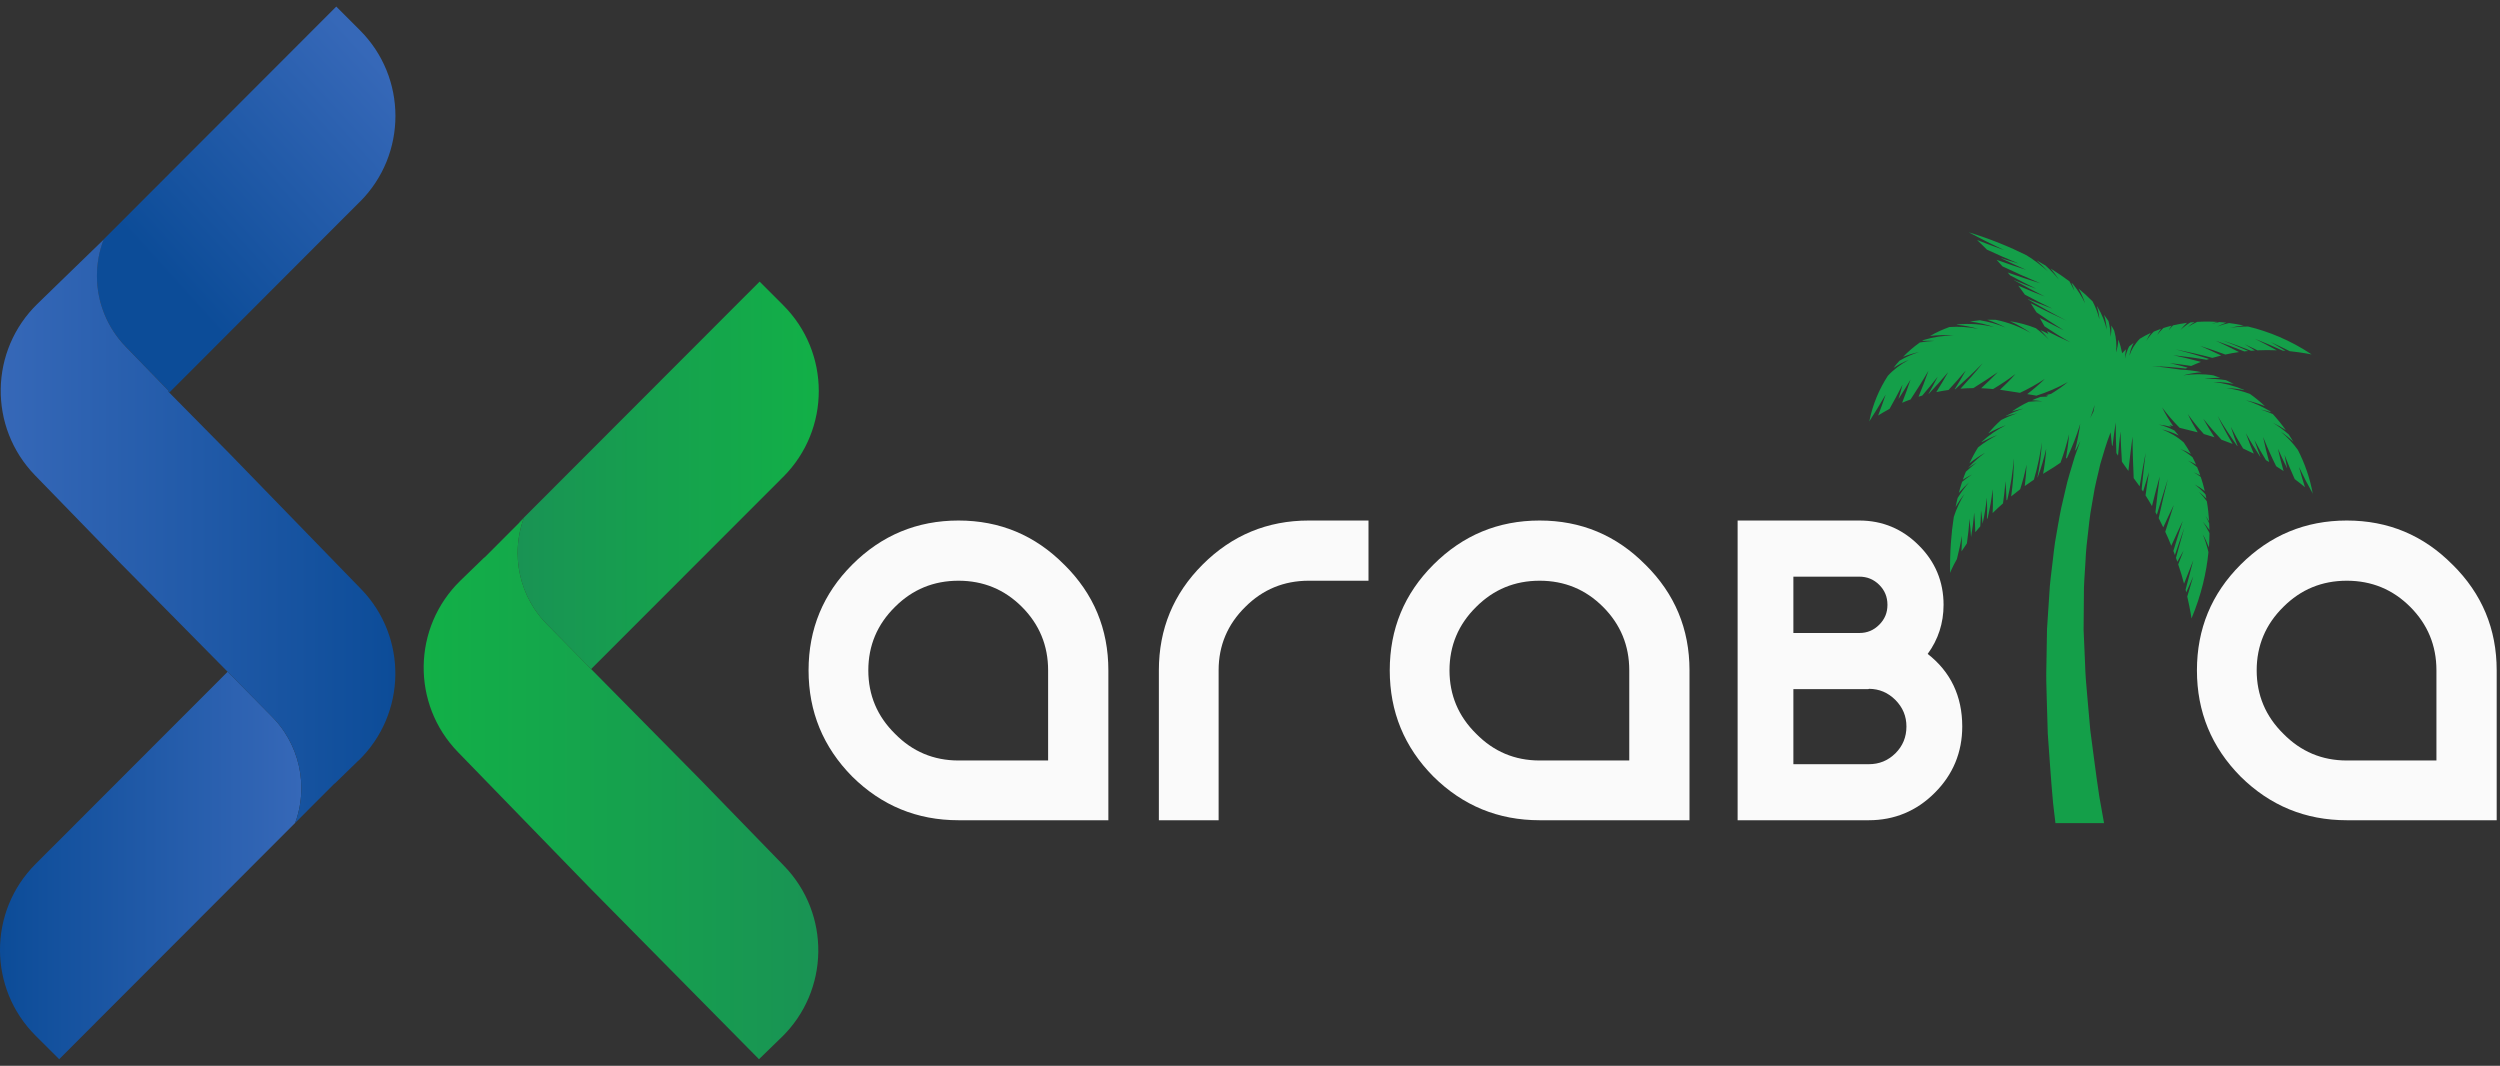
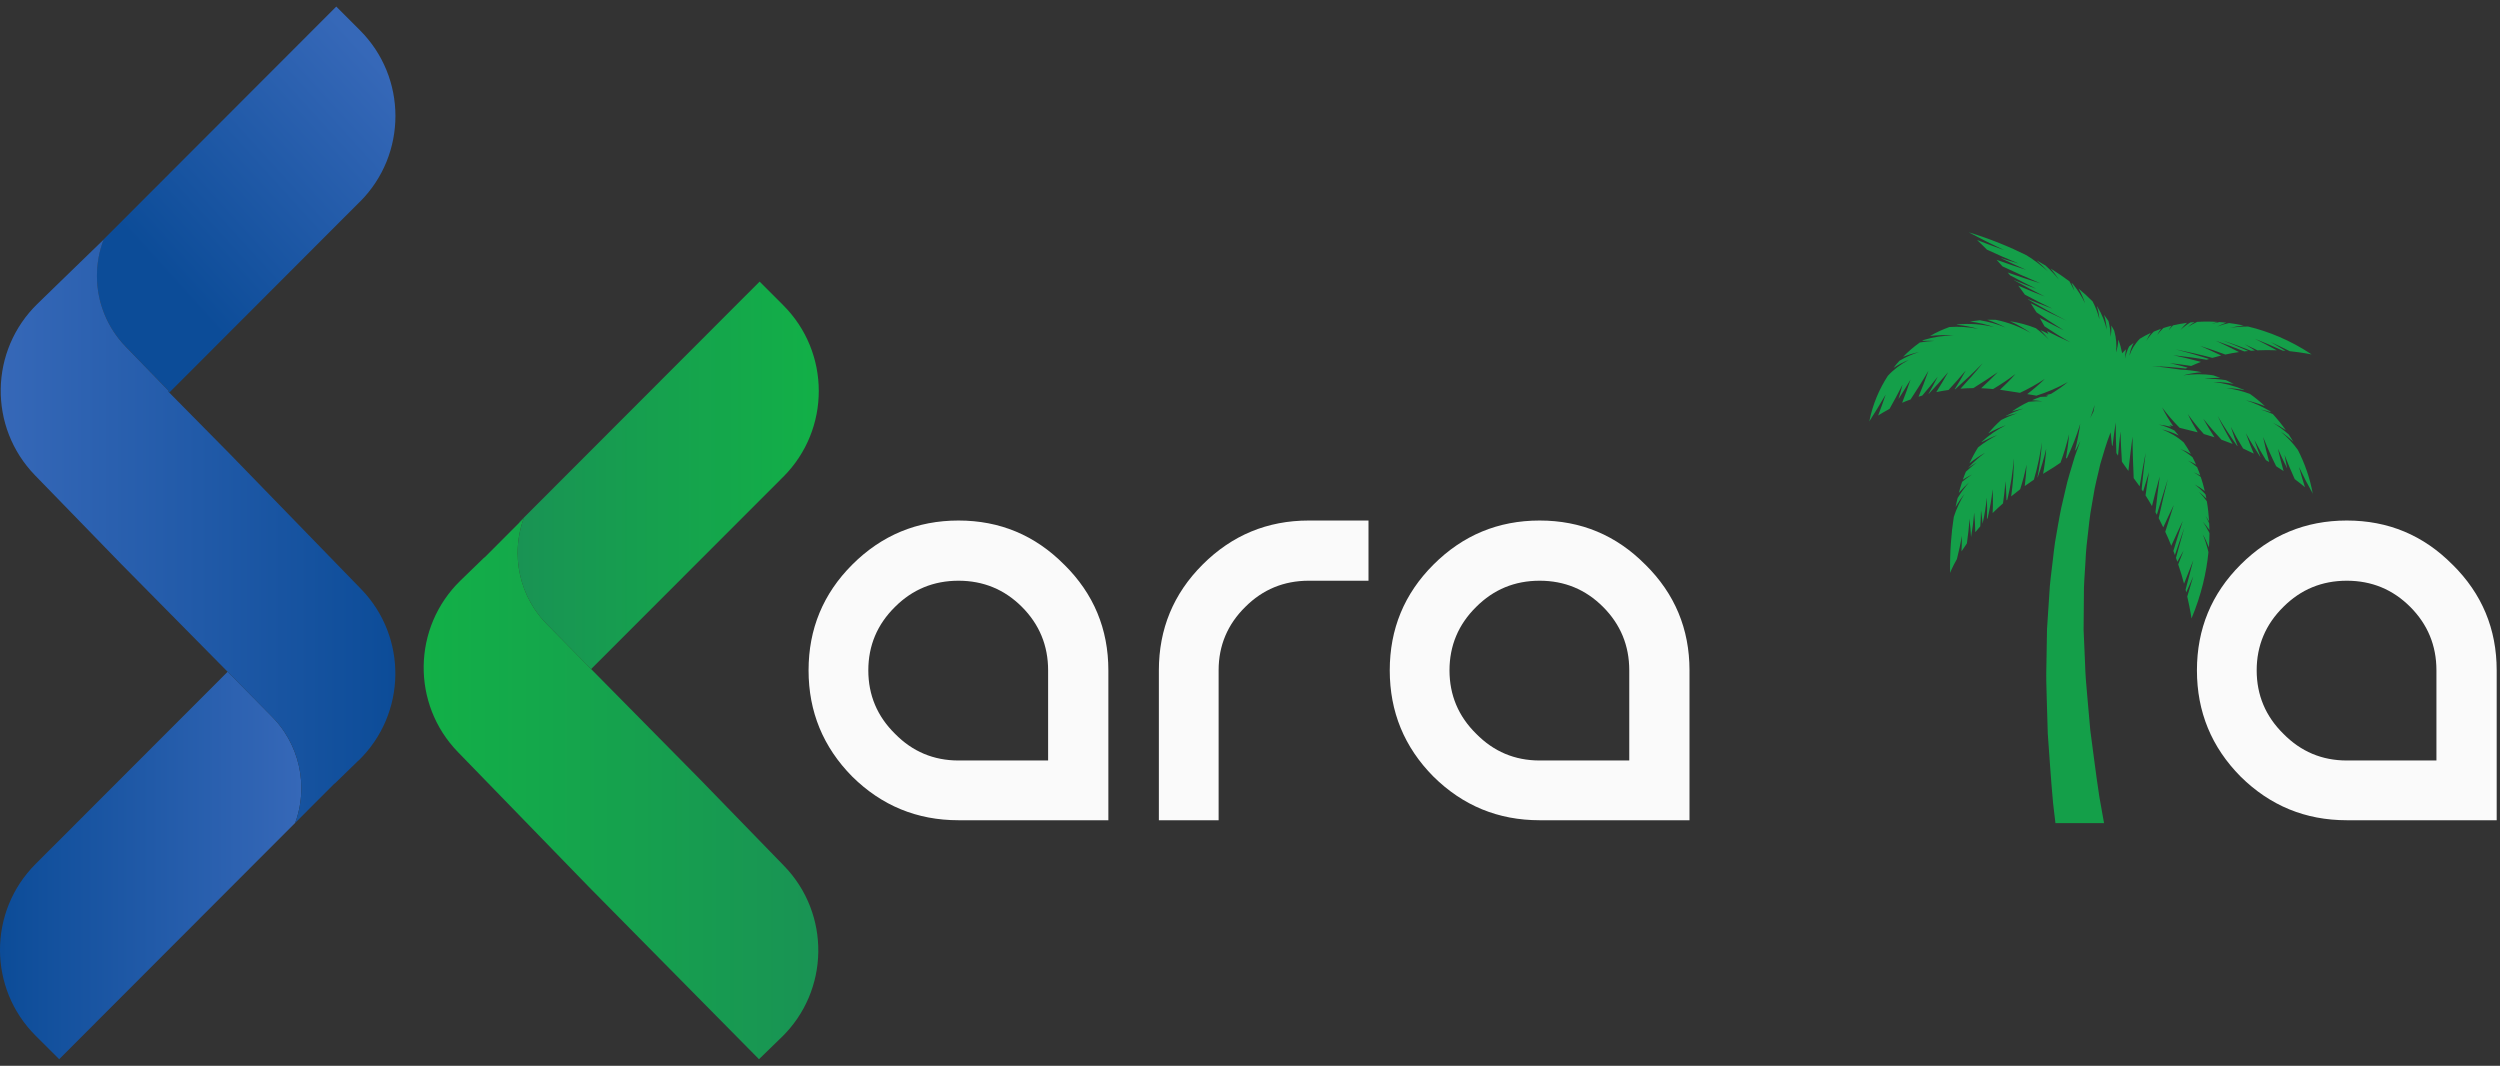
<svg xmlns="http://www.w3.org/2000/svg" width="190" height="81" viewBox="0 0 190 81" fill="none">
  <rect x="0" y="0" width="190" height="81" fill="#333333" stroke="none" />
  <g id="Layer_1" clip-path="url(#clip0_686_149)">
    <g id="Group">
      <path id="Vector" d="M27.353 15.329L12.868 29.834L12.78 29.743L12.817 29.705L9.542 26.331C8.119 24.868 7.363 22.927 7.363 20.953C7.363 20.027 7.53 19.101 7.871 18.202L25.556 0.5L27.35 2.294C30.951 5.889 30.955 11.727 27.357 15.332L27.353 15.329Z" fill="url(#paint0_linear_686_149)" />
      <path id="Vector_2" d="M22.901 59.894C22.901 60.786 22.748 61.681 22.431 62.543L4.497 80.5L2.703 78.709C-0.898 75.115 -0.902 69.276 2.697 65.671L17.301 51.053L20.678 54.474C21.032 54.835 21.349 55.223 21.617 55.632C22.458 56.902 22.901 58.386 22.901 59.891V59.894Z" fill="url(#paint1_linear_686_149)" />
      <path id="Vector_3" d="M27.249 57.793L25.434 59.557L25.424 59.547L22.748 62.226L22.432 62.542C22.752 61.681 22.902 60.782 22.902 59.894C22.902 58.389 22.459 56.905 21.618 55.635C21.346 55.223 21.029 54.835 20.679 54.478L17.302 51.056L9.152 42.804L4.512 38.028L2.66 36.122C-0.887 32.469 -0.802 26.631 2.854 23.084L4.563 21.422L7.875 18.209C7.535 19.108 7.368 20.037 7.368 20.963C7.368 22.937 8.124 24.874 9.547 26.341L12.822 29.715L12.784 29.753L12.873 29.845L17.394 34.423L27.439 44.765C30.99 48.418 30.902 54.253 27.249 57.804V57.793Z" fill="url(#paint2_linear_686_149)" />
    </g>
    <g id="Group_2">
      <path id="Vector_4" d="M59.534 36.231L44.926 50.849L41.563 47.441C41.205 47.08 40.889 46.689 40.616 46.274C39.779 45.007 39.34 43.526 39.34 42.025C39.34 41.133 39.493 40.238 39.81 39.377L39.462 39.727C39.462 39.727 39.473 39.693 39.479 39.676L57.73 21.402L59.524 23.196C63.125 26.791 63.129 32.629 59.534 36.234V36.231Z" fill="url(#paint3_linear_686_149)" />
      <path id="Vector_5" d="M59.392 78.839L57.683 80.5L44.743 67.394L34.806 57.16C31.256 53.508 31.344 47.673 34.997 44.122L36.815 42.359L36.825 42.369L39.463 39.727L39.81 39.377C39.49 40.238 39.341 41.137 39.341 42.025C39.341 43.526 39.78 45.007 40.617 46.274C40.893 46.689 41.206 47.081 41.564 47.441L44.927 50.849L44.947 50.87L53.148 59.176L59.586 65.804C63.133 69.457 63.048 75.295 59.392 78.842V78.839Z" fill="url(#paint4_linear_686_149)" />
    </g>
    <path id="Vector_6" d="M175.777 37.556C175.563 36.354 175.161 35.213 174.64 34.196C174.286 33.699 173.84 33.225 173.347 32.813C173.684 33.041 174.004 33.3 174.296 33.573C174.181 33.379 174.062 33.195 173.939 33.011C173.568 32.684 173.153 32.385 172.727 32.122C173.071 32.293 173.405 32.48 173.721 32.688C173.411 32.252 173.081 31.847 172.734 31.469C172.431 31.339 172.128 31.22 171.818 31.125C172.08 31.176 172.339 31.247 172.594 31.329C172.57 31.299 172.543 31.275 172.519 31.244C171.937 30.9 171.311 30.618 170.681 30.42C171.175 30.526 171.662 30.679 172.131 30.866C171.76 30.522 171.382 30.209 170.994 29.937C170.409 29.719 169.803 29.573 169.207 29.494C169.653 29.505 170.116 29.559 170.572 29.654C170.548 29.641 170.528 29.624 170.508 29.613C169.772 29.311 168.993 29.116 168.23 29.031C168.737 29.031 169.248 29.082 169.762 29.181C169.565 29.076 169.364 28.984 169.17 28.892C168.615 28.803 168.06 28.773 167.525 28.796C167.917 28.735 168.325 28.711 168.734 28.711C168.56 28.643 168.387 28.582 168.213 28.527C167.437 28.408 166.657 28.419 165.922 28.527C166.375 28.408 166.848 28.323 167.328 28.289C166.78 28.17 166.249 28.116 165.742 28.095C165.027 27.986 164.302 27.898 163.57 27.816C164.434 27.86 165.285 27.915 166.123 28.01C166.167 27.986 166.218 27.966 166.266 27.942C165.82 27.819 165.36 27.707 164.901 27.595C165.452 27.659 165.993 27.727 166.531 27.813C166.776 27.704 167.018 27.598 167.27 27.503C166.579 27.316 165.878 27.149 165.17 26.996C166.024 27.091 166.868 27.2 167.709 27.343C167.77 27.322 167.832 27.302 167.893 27.282C167.059 27.013 166.215 26.774 165.35 26.55C166.293 26.744 167.222 26.951 168.138 27.2C168.363 27.135 168.584 27.077 168.809 27.019C168.288 26.767 167.757 26.522 167.212 26.288C167.859 26.492 168.499 26.71 169.129 26.945C169.476 26.866 169.82 26.805 170.164 26.757C169.588 26.458 168.996 26.175 168.4 25.896C169.125 26.148 169.847 26.417 170.559 26.706C170.657 26.696 170.763 26.686 170.862 26.676C170.225 26.393 169.578 26.124 168.928 25.872C169.653 26.117 170.368 26.373 171.079 26.659C171.178 26.648 171.277 26.645 171.372 26.638C171.11 26.468 170.845 26.311 170.582 26.151C170.909 26.305 171.243 26.465 171.566 26.625C172.087 26.601 172.581 26.604 173.033 26.625C172.485 26.315 171.93 26.029 171.372 25.75C172.084 26.029 172.788 26.325 173.483 26.648C173.558 26.652 173.626 26.659 173.697 26.662C173.326 26.434 172.952 26.216 172.574 25.995C173.057 26.219 173.537 26.448 174.021 26.689C175.039 26.798 175.672 26.938 175.689 26.938C174.068 25.855 172.404 25.188 170.858 24.817C170.365 24.813 169.898 24.851 169.473 24.926C169.789 24.841 170.14 24.776 170.508 24.739C170.13 24.653 169.769 24.596 169.408 24.551C169.091 24.619 168.788 24.711 168.519 24.82C168.724 24.711 168.952 24.613 169.197 24.521C169.016 24.5 168.853 24.49 168.679 24.476C168.482 24.517 168.278 24.561 168.094 24.619C168.233 24.558 168.383 24.514 168.526 24.466C167.988 24.432 167.474 24.432 166.984 24.463C166.722 24.582 166.484 24.721 166.269 24.864C166.422 24.725 166.596 24.596 166.787 24.476C166.678 24.487 166.572 24.497 166.463 24.507C166.174 24.688 165.922 24.875 165.714 25.082C165.854 24.895 166.024 24.711 166.215 24.534C165.844 24.585 165.483 24.65 165.153 24.728C165.03 24.851 164.914 24.977 164.816 25.11C164.88 24.987 164.959 24.864 165.044 24.752C164.826 24.803 164.622 24.868 164.417 24.933C164.237 25.103 164.08 25.276 163.951 25.453C164.029 25.293 164.131 25.14 164.24 24.987C164.053 25.055 163.873 25.127 163.692 25.201C163.457 25.43 163.263 25.668 163.117 25.916C163.202 25.709 163.321 25.505 163.454 25.3C163.151 25.44 162.882 25.59 162.63 25.743C162.239 26.145 161.973 26.594 161.833 27.04C161.878 26.713 161.987 26.383 162.157 26.059C162.038 26.148 161.919 26.24 161.813 26.332C161.653 26.635 161.561 26.948 161.51 27.258C161.507 27.023 161.53 26.781 161.585 26.543C161.476 26.642 161.377 26.747 161.282 26.846C161.221 26.519 161.132 26.175 160.993 25.811C160.979 26.155 160.918 26.482 160.812 26.791C160.88 26.281 160.846 25.719 160.683 25.14C160.615 25.008 160.543 24.871 160.458 24.739C160.472 25.031 160.458 25.321 160.407 25.6C160.407 25.219 160.353 24.81 160.244 24.398C160.138 24.245 160.026 24.085 159.907 23.925C160.022 24.313 160.09 24.691 160.111 25.052C159.992 24.49 159.757 23.898 159.406 23.319C159.393 23.299 159.376 23.285 159.362 23.268C159.468 23.612 159.532 23.949 159.556 24.276C159.45 23.833 159.284 23.37 159.039 22.91C158.722 22.587 158.361 22.253 157.966 21.927C158.181 22.305 158.344 22.682 158.463 23.053C158.235 22.56 157.922 22.056 157.53 21.573C157.5 21.549 157.469 21.521 157.435 21.498C157.52 21.702 157.595 21.899 157.65 22.1C157.544 21.862 157.415 21.617 157.272 21.375C156.836 21.052 156.363 20.725 155.845 20.405C156.08 20.677 156.288 20.96 156.472 21.246C156.179 20.878 155.835 20.521 155.457 20.177C155.233 20.047 155.015 19.918 154.776 19.789C155.093 20.068 155.393 20.351 155.655 20.643C155.171 20.201 154.616 19.768 154.01 19.397C152.748 18.767 151.294 18.168 149.619 17.654C150.494 18.121 151.389 18.573 152.308 19.006C151.617 18.761 150.933 18.505 150.256 18.24C150.463 18.437 150.722 18.682 151.005 18.972C151.794 19.336 152.594 19.693 153.415 20.03C152.952 19.898 152.499 19.751 152.043 19.608C152.679 19.911 153.319 20.221 153.98 20.507C153.224 20.262 152.479 20.01 151.743 19.748C151.886 19.901 152.043 20.071 152.189 20.245C153.129 20.691 154.089 21.123 155.066 21.532C154.232 21.28 153.405 21.001 152.588 20.711C152.649 20.779 152.707 20.851 152.768 20.926C153.418 21.28 154.085 21.62 154.77 21.954C154.188 21.739 153.616 21.511 153.05 21.276C153.054 21.28 153.061 21.287 153.061 21.29C153.82 21.719 154.596 22.134 155.396 22.533C154.715 22.274 154.048 21.995 153.394 21.712C153.558 21.937 153.728 22.158 153.891 22.393C154.576 22.761 155.273 23.118 155.988 23.462C155.362 23.227 154.742 22.985 154.13 22.737C154.133 22.747 154.143 22.761 154.15 22.771C155.093 23.322 156.063 23.86 157.061 24.371C156.131 23.949 155.222 23.506 154.337 23.05C154.48 23.275 154.63 23.503 154.77 23.734C155.447 24.201 156.135 24.664 156.856 25.11C156.237 24.8 155.624 24.483 155.022 24.16C155.141 24.367 155.26 24.582 155.376 24.796C156.005 25.219 156.662 25.631 157.35 26.015C156.744 25.753 156.152 25.464 155.57 25.164C155.573 25.174 155.58 25.184 155.583 25.195C155.614 25.259 155.648 25.317 155.679 25.379C155.481 25.28 155.28 25.174 155.073 25.086C155.297 25.321 155.508 25.559 155.709 25.808C155.41 25.498 155.079 25.212 154.725 24.943C154.119 24.704 153.459 24.521 152.761 24.412C153.316 24.66 153.844 24.963 154.337 25.311C153.527 24.844 152.611 24.49 151.679 24.306C151.464 24.303 151.246 24.296 151.028 24.303C151.512 24.463 151.982 24.657 152.424 24.895C151.808 24.636 151.148 24.449 150.477 24.34C150.228 24.364 149.98 24.401 149.728 24.439C150.354 24.514 150.964 24.657 151.556 24.861C150.65 24.643 149.694 24.568 148.775 24.657C148.751 24.66 148.724 24.671 148.696 24.681C149.251 24.732 149.806 24.834 150.337 24.994C149.622 24.854 148.88 24.807 148.155 24.854C147.658 25.035 147.161 25.256 146.685 25.532C147.27 25.464 147.862 25.447 148.455 25.498C147.685 25.501 146.906 25.62 146.188 25.841C146.153 25.865 146.119 25.893 146.082 25.91C146.395 25.896 146.708 25.889 147.022 25.91C146.65 25.923 146.276 25.971 145.908 26.029C145.462 26.345 145.033 26.71 144.635 27.118C145.023 26.965 145.432 26.846 145.847 26.754C145.319 26.924 144.812 27.145 144.353 27.421C144.199 27.595 144.05 27.768 143.907 27.959C144.261 27.724 144.645 27.523 145.061 27.353C144.455 27.68 143.903 28.092 143.474 28.565C142.814 29.579 142.32 30.747 142.068 32.024C142.487 31.373 142.902 30.693 143.314 29.981C143.13 30.533 142.933 31.06 142.739 31.578C142.967 31.435 143.26 31.261 143.607 31.07C143.934 30.485 144.274 29.872 144.594 29.232C144.499 29.603 144.39 29.968 144.285 30.325C144.588 29.848 144.901 29.361 145.2 28.848C144.996 29.46 144.782 30.046 144.564 30.611C144.768 30.522 144.982 30.437 145.204 30.359C145.66 29.668 146.119 28.946 146.565 28.173C146.327 28.864 146.068 29.521 145.81 30.151C145.905 30.121 145.993 30.09 146.092 30.063C146.484 29.607 146.879 29.123 147.27 28.623C147.042 29.076 146.804 29.511 146.565 29.933C146.569 29.933 146.576 29.933 146.586 29.93C147.079 29.409 147.573 28.861 148.063 28.279C147.77 28.807 147.461 29.314 147.158 29.801C147.457 29.736 147.77 29.681 148.09 29.637C148.526 29.164 148.965 28.677 149.401 28.156C149.129 28.653 148.846 29.12 148.56 29.576C148.581 29.576 148.594 29.573 148.611 29.573C149.296 28.956 149.993 28.31 150.685 27.605C150.13 28.296 149.558 28.933 148.999 29.539C149.313 29.515 149.636 29.498 149.97 29.498C150.586 29.116 151.205 28.718 151.832 28.286C151.413 28.715 150.988 29.116 150.569 29.505C150.868 29.515 151.171 29.539 151.474 29.569C152.05 29.225 152.618 28.848 153.173 28.425C152.795 28.858 152.397 29.249 151.995 29.624C152.009 29.624 152.026 29.627 152.039 29.627C152.57 29.702 153.064 29.78 153.52 29.855C154.157 29.552 154.793 29.205 155.41 28.793C154.981 29.222 154.525 29.596 154.068 29.951C154.313 29.991 154.545 30.029 154.77 30.07C155.583 29.808 156.38 29.474 157.159 29.035C156.751 29.372 156.325 29.661 155.886 29.93C155.747 29.971 155.614 29.995 155.468 30.039C155.536 30.042 155.6 30.059 155.672 30.063C155.628 30.093 155.587 30.117 155.542 30.141C155.389 30.145 155.233 30.151 155.079 30.165C154.865 30.24 154.65 30.325 154.439 30.417C154.698 30.43 154.957 30.458 155.216 30.495C154.872 30.485 154.525 30.499 154.181 30.536C153.752 30.733 153.33 30.979 152.914 31.268C153.204 31.179 153.49 31.105 153.789 31.05C153.326 31.193 152.873 31.387 152.441 31.615C152.431 31.625 152.417 31.629 152.407 31.639C152.71 31.544 153.02 31.465 153.333 31.404C152.904 31.544 152.482 31.717 152.08 31.925C151.743 32.224 151.42 32.562 151.107 32.933C151.536 32.688 151.985 32.487 152.445 32.316C151.794 32.643 151.171 33.062 150.63 33.559C150.616 33.579 150.606 33.6 150.589 33.613C150.977 33.406 151.386 33.215 151.798 33.065C151.28 33.324 150.783 33.641 150.33 34.005C150.096 34.376 149.878 34.785 149.673 35.217C150.051 34.914 150.45 34.642 150.872 34.407C150.409 34.74 149.973 35.128 149.578 35.561C149.796 35.411 150.021 35.271 150.249 35.149C149.949 35.356 149.673 35.602 149.405 35.853C149.326 36.047 149.245 36.245 149.176 36.456C149.401 36.316 149.629 36.184 149.868 36.065C149.609 36.235 149.36 36.422 149.122 36.619C149.033 36.888 148.948 37.167 148.87 37.46C149.115 37.178 149.37 36.912 149.646 36.664C149.33 37.031 149.03 37.43 148.778 37.852C148.724 38.076 148.669 38.298 148.625 38.533C148.829 38.179 149.054 37.848 149.302 37.535C148.969 38.076 148.683 38.669 148.489 39.288C148.291 40.541 148.186 41.947 148.206 43.537C148.206 43.537 148.359 43.135 148.727 42.485C148.87 41.903 149.006 41.317 149.098 40.725C149.102 41.116 149.095 41.515 149.074 41.906C149.193 41.719 149.333 41.515 149.483 41.3C149.571 40.681 149.646 40.054 149.677 39.421C149.731 39.888 149.776 40.354 149.799 40.824C149.905 40.204 149.987 39.588 150.034 38.962C150.085 39.455 150.113 39.949 150.123 40.446C150.242 40.303 150.371 40.153 150.501 40.003C150.531 39.591 150.552 39.179 150.555 38.771C150.606 39.108 150.644 39.452 150.678 39.796C150.678 39.796 150.679 39.794 150.681 39.792C150.821 39.142 150.933 38.481 150.998 37.814C151.028 38.356 151.028 38.897 151.008 39.438C151.022 39.418 151.042 39.404 151.059 39.384C151.229 38.659 151.362 37.927 151.437 37.188C151.471 37.791 151.471 38.39 151.44 38.992C151.685 38.747 151.948 38.505 152.227 38.257C152.312 37.695 152.376 37.13 152.407 36.558C152.458 37.045 152.482 37.539 152.492 38.029C152.516 38.008 152.536 37.988 152.56 37.968C152.805 36.933 152.979 35.884 153.044 34.832C153.064 35.802 152.982 36.766 152.85 37.726C153.068 37.545 153.296 37.368 153.534 37.184C153.728 36.568 153.898 35.942 154.021 35.305C154 35.853 153.946 36.398 153.881 36.939C154.106 36.776 154.334 36.616 154.576 36.456C154.848 35.523 155.059 34.567 155.178 33.603C155.137 34.502 155.018 35.397 154.845 36.286C154.848 36.282 154.858 36.276 154.865 36.272C155.124 35.561 155.348 34.832 155.512 34.09C155.471 34.737 155.393 35.377 155.277 36.013C155.355 35.962 155.427 35.918 155.505 35.87C155.907 35.632 156.271 35.397 156.598 35.166C156.856 34.461 157.074 33.739 157.248 33.004C157.204 33.624 157.119 34.24 157.01 34.853C157.04 34.829 157.074 34.801 157.105 34.785C157.496 33.95 157.837 33.089 158.099 32.204C158.004 32.895 157.864 33.579 157.697 34.257C157.728 34.226 157.752 34.202 157.776 34.179C157.895 33.954 158.004 33.733 158.113 33.508C157.963 33.906 157.823 34.308 157.68 34.706C157.435 35.568 157.139 36.415 156.959 37.29L156.656 38.59C156.557 39.023 156.496 39.459 156.41 39.898L156.182 41.215C156.114 41.651 156.073 42.09 156.019 42.533C155.92 43.411 155.784 44.293 155.747 45.171L155.573 47.819L155.529 50.468C155.498 51.353 155.525 52.231 155.553 53.113L155.631 55.758C155.76 57.508 155.869 59.268 156.033 61.021C156.094 61.532 156.152 62.046 156.213 62.556H159.907C159.791 61.896 159.672 61.229 159.553 60.568C159.294 58.883 159.09 57.188 158.862 55.499L158.637 52.956C158.559 52.105 158.484 51.258 158.463 50.407L158.354 47.857L158.375 45.314C158.361 44.459 158.443 43.619 158.49 42.774C158.514 42.352 158.531 41.923 158.576 41.508L158.719 40.252C158.77 39.833 158.804 39.407 158.872 38.996L159.086 37.753C159.205 36.912 159.44 36.112 159.617 35.288C159.852 34.492 160.08 33.685 160.383 32.919C160.387 32.899 160.397 32.878 160.407 32.854C160.438 33.178 160.472 33.501 160.506 33.825C160.519 33.855 160.536 33.879 160.55 33.91C160.618 33.307 160.7 32.708 160.795 32.102C160.792 32.888 160.816 33.661 160.846 34.434C160.88 34.499 160.925 34.563 160.969 34.631C161.023 34.019 161.085 33.413 161.156 32.796C161.176 33.566 161.217 34.328 161.265 35.091C161.418 35.316 161.578 35.544 161.759 35.792C161.854 34.924 161.953 34.053 162.072 33.178C162.075 34.236 162.116 35.285 162.16 36.337C162.313 36.541 162.463 36.756 162.613 36.963C162.756 36.112 162.896 35.258 163.076 34.403C162.947 35.336 162.862 36.272 162.766 37.195C162.807 37.249 162.841 37.304 162.875 37.358C163.018 36.864 163.165 36.371 163.321 35.877C163.226 36.47 163.148 37.065 163.062 37.651C163.233 37.92 163.396 38.189 163.549 38.461C163.736 37.705 163.93 36.956 164.142 36.201C164.019 37.11 163.913 38.019 163.815 38.928L163.92 39.121C164.189 38.223 164.462 37.317 164.754 36.412C164.502 37.399 164.278 38.39 164.06 39.377C164.179 39.612 164.295 39.843 164.407 40.081C164.669 39.51 164.935 38.938 165.21 38.373C164.986 39.053 164.775 39.734 164.56 40.415C164.73 40.773 164.877 41.13 165.016 41.477C165.306 40.847 165.592 40.214 165.891 39.588C165.643 40.347 165.408 41.11 165.176 41.872C165.217 41.971 165.251 42.076 165.292 42.182C165.527 41.491 165.759 40.807 166.004 40.126C165.786 40.882 165.582 41.641 165.374 42.403C165.408 42.502 165.442 42.601 165.479 42.696C165.633 42.407 165.793 42.121 165.953 41.835C165.813 42.189 165.68 42.539 165.544 42.893C165.725 43.414 165.868 43.908 165.987 44.361C166.222 43.765 166.453 43.173 166.691 42.58C166.494 43.319 166.3 44.065 166.106 44.81C166.119 44.878 166.14 44.95 166.157 45.018C166.337 44.609 166.511 44.204 166.688 43.799C166.535 44.31 166.385 44.824 166.232 45.341C166.467 46.369 166.555 47.002 166.555 47.002C167.301 45.219 167.689 43.52 167.842 41.964C167.733 41.481 167.583 41.025 167.406 40.602C167.587 40.916 167.743 41.253 167.879 41.607C167.903 41.229 167.92 40.868 167.92 40.507C167.76 40.197 167.593 39.904 167.403 39.642C167.587 39.84 167.76 40.061 167.92 40.293C167.92 40.119 167.91 39.949 167.9 39.782C167.815 39.584 167.726 39.391 167.621 39.207C167.719 39.339 167.805 39.486 167.893 39.629C167.859 39.098 167.805 38.58 167.719 38.093C167.532 37.835 167.328 37.596 167.113 37.382C167.311 37.535 167.502 37.709 167.685 37.893C167.665 37.784 167.641 37.678 167.617 37.569C167.359 37.287 167.079 37.028 166.787 36.813C167.056 36.956 167.314 37.127 167.563 37.321C167.474 36.95 167.376 36.585 167.26 36.248C167.086 36.119 166.913 36.003 166.732 35.901C166.896 35.966 167.059 36.054 167.226 36.139C167.151 35.915 167.066 35.707 166.981 35.503C166.753 35.316 166.518 35.139 166.276 35.002C166.49 35.091 166.698 35.196 166.902 35.316C166.817 35.121 166.729 34.934 166.633 34.751C166.334 34.502 166.017 34.284 165.694 34.111C165.966 34.216 166.242 34.349 166.504 34.502C166.334 34.185 166.15 33.896 165.963 33.624C165.456 33.178 164.884 32.854 164.308 32.636C164.741 32.735 165.17 32.888 165.582 33.099C165.476 32.97 165.367 32.837 165.258 32.718C164.87 32.514 164.462 32.364 164.056 32.265C164.373 32.299 164.696 32.361 165.01 32.449C164.959 32.398 164.911 32.354 164.867 32.306C164.965 32.33 165.054 32.361 165.159 32.385C164.85 31.932 164.567 31.455 164.315 30.955C164.727 31.52 165.176 32.034 165.653 32.514C166.065 32.619 166.508 32.728 166.984 32.847C166.998 32.851 167.008 32.858 167.025 32.858C166.756 32.415 166.504 31.959 166.276 31.472C166.654 32.013 167.062 32.517 167.495 32.987C167.767 33.065 168.036 33.147 168.298 33.232C168.005 32.776 167.716 32.303 167.444 31.813C167.89 32.374 168.353 32.905 168.829 33.416C169.122 33.522 169.401 33.63 169.68 33.739C169.282 33.059 168.894 32.354 168.536 31.602C169.003 32.405 169.507 33.161 170.017 33.879C170.031 33.889 170.041 33.893 170.058 33.899C169.878 33.433 169.704 32.95 169.548 32.449C169.84 33.021 170.153 33.562 170.473 34.083C170.756 34.213 171.028 34.342 171.287 34.475C171.079 33.974 170.875 33.457 170.685 32.919C171.032 33.556 171.406 34.155 171.788 34.733C171.791 34.737 171.798 34.737 171.801 34.744C171.638 34.315 171.478 33.876 171.328 33.423C171.61 33.961 171.903 34.475 172.213 34.972C172.298 35.023 172.376 35.067 172.458 35.115C172.288 34.499 172.131 33.869 171.995 33.205C172.305 33.984 172.635 34.727 172.989 35.435C173.187 35.557 173.377 35.68 173.551 35.799C173.398 35.251 173.251 34.686 173.122 34.104C173.347 34.621 173.585 35.118 173.827 35.605C173.752 35.261 173.687 34.921 173.622 34.567C173.868 35.203 174.13 35.813 174.399 36.412C174.712 36.647 174.97 36.854 175.178 37.028C175.018 36.528 174.862 36.013 174.722 35.486C175.059 36.201 175.416 36.888 175.791 37.549L175.777 37.556ZM159.11 31.265C159.025 31.435 158.94 31.602 158.858 31.775C158.977 31.442 159.096 31.108 159.195 30.771C159.171 30.934 159.141 31.094 159.11 31.265Z" fill="#149F49" />
    <g id="Group_3">
      <path id="Vector_7" d="M99.465 39.56C96.323 39.56 93.63 40.677 91.393 42.913C89.181 45.126 88.074 47.802 88.074 50.947V62.338H92.615V50.947C92.615 49.058 93.293 47.455 94.644 46.123C95.972 44.796 97.582 44.135 99.465 44.135H104.006V39.56H99.465Z" fill="#FAFAFA" />
      <path id="Vector_8" d="M125.046 42.913C122.833 40.677 120.157 39.56 117.012 39.56C113.866 39.56 111.177 40.677 108.94 42.913C106.724 45.126 105.621 47.802 105.621 50.947C105.621 54.093 106.724 56.782 108.94 59.019C111.177 61.231 113.866 62.338 117.012 62.338H128.402V50.947C128.402 47.802 127.286 45.123 125.049 42.913H125.046ZM123.824 57.797H117.012C115.122 57.797 113.519 57.119 112.191 55.768C110.84 54.44 110.162 52.83 110.162 50.947C110.162 49.065 110.84 47.455 112.191 46.123C113.519 44.796 115.122 44.135 117.012 44.135C118.901 44.135 120.504 44.796 121.832 46.123C123.16 47.455 123.824 49.061 123.824 50.947V57.797Z" fill="#FAFAFA" />
-       <path id="Vector_9" d="M146.503 49.698C147.303 48.609 147.711 47.356 147.711 45.967C147.711 44.203 147.075 42.682 145.829 41.449C144.586 40.197 143.065 39.56 141.308 39.56H132.059V62.338H142.026C143.973 62.338 145.665 61.637 147.044 60.251C148.43 58.869 149.131 57.174 149.131 55.213C149.131 52.908 148.246 51.053 146.503 49.698ZM136.297 43.826H141.305C141.907 43.826 142.397 44.03 142.819 44.445C143.242 44.867 143.446 45.364 143.446 45.967C143.446 46.569 143.242 47.06 142.819 47.482C142.397 47.904 141.904 48.108 141.305 48.108H136.297V43.826ZM144.055 57.249C143.483 57.81 142.823 58.079 142.026 58.079H136.297V52.374H141.985L142.05 52.35C142.83 52.36 143.48 52.632 144.048 53.194C144.613 53.766 144.889 54.426 144.889 55.216C144.889 56.006 144.617 56.687 144.055 57.249Z" fill="#FAFAFA" />
      <path id="Vector_10" d="M186.391 42.913C184.179 40.677 181.503 39.56 178.357 39.56C175.212 39.56 172.523 40.677 170.286 42.913C168.07 45.126 166.967 47.802 166.967 50.947C166.967 54.093 168.07 56.782 170.286 59.019C172.523 61.231 175.212 62.338 178.357 62.338H189.748V50.947C189.748 47.802 188.631 45.123 186.395 42.913H186.391ZM185.169 57.797H178.357C176.468 57.797 174.865 57.119 173.537 55.768C172.186 54.44 171.508 52.83 171.508 50.947C171.508 49.065 172.186 47.455 173.537 46.123C174.865 44.796 176.468 44.135 178.357 44.135C180.247 44.135 181.85 44.796 183.178 46.123C184.506 47.455 185.169 49.061 185.169 50.947V57.797Z" fill="#FAFAFA" />
      <path id="Vector_11" d="M80.879 42.913C78.663 40.677 75.984 39.56 72.845 39.56C69.707 39.56 67.007 40.677 64.77 42.913C62.558 45.126 61.451 47.802 61.451 50.947C61.451 54.093 62.561 56.782 64.77 59.019C67.007 61.231 69.7 62.338 72.845 62.338H84.236V50.947C84.236 47.802 83.119 45.123 80.883 42.913H80.879ZM79.657 57.797H72.845C70.956 57.797 69.346 57.119 68.021 55.768C66.67 54.44 65.992 52.83 65.992 50.947C65.992 49.065 66.67 47.455 68.021 46.123C69.349 44.796 70.959 44.135 72.845 44.135C74.731 44.135 76.338 44.796 77.666 46.123C78.993 47.455 79.657 49.061 79.657 50.947V57.797Z" fill="#FAFAFA" />
    </g>
  </g>
  <defs>
    <linearGradient id="paint0_linear_686_149" x1="12.711" y1="21.062" x2="29.515" y2="5.821" gradientUnits="userSpaceOnUse">
      <stop stop-color="#0C4C98" />
      <stop offset="1" stop-color="#3668B8" />
    </linearGradient>
    <linearGradient id="paint1_linear_686_149" x1="0" y1="65.777" x2="22.901" y2="65.777" gradientUnits="userSpaceOnUse">
      <stop stop-color="#0C4C98" />
      <stop offset="1" stop-color="#3668B8" />
    </linearGradient>
    <linearGradient id="paint2_linear_686_149" x1="0.056" y1="40.374" x2="30.044" y2="40.374" gradientUnits="userSpaceOnUse">
      <stop stop-color="#3668B8" />
      <stop offset="1" stop-color="#0C4C98" />
    </linearGradient>
    <linearGradient id="paint3_linear_686_149" x1="39.343" y1="36.122" x2="62.23" y2="36.122" gradientUnits="userSpaceOnUse">
      <stop stop-color="#199354" />
      <stop offset="1" stop-color="#12B047" />
    </linearGradient>
    <linearGradient id="paint4_linear_686_149" x1="32.202" y1="59.938" x2="62.19" y2="59.938" gradientUnits="userSpaceOnUse">
      <stop stop-color="#12B047" />
      <stop offset="1" stop-color="#199354" />
    </linearGradient>
    <clipPath id="clip0_686_149">
      <rect width="189.74" height="80" fill="white" transform="translate(0 0.5)" />
    </clipPath>
  </defs>
</svg>